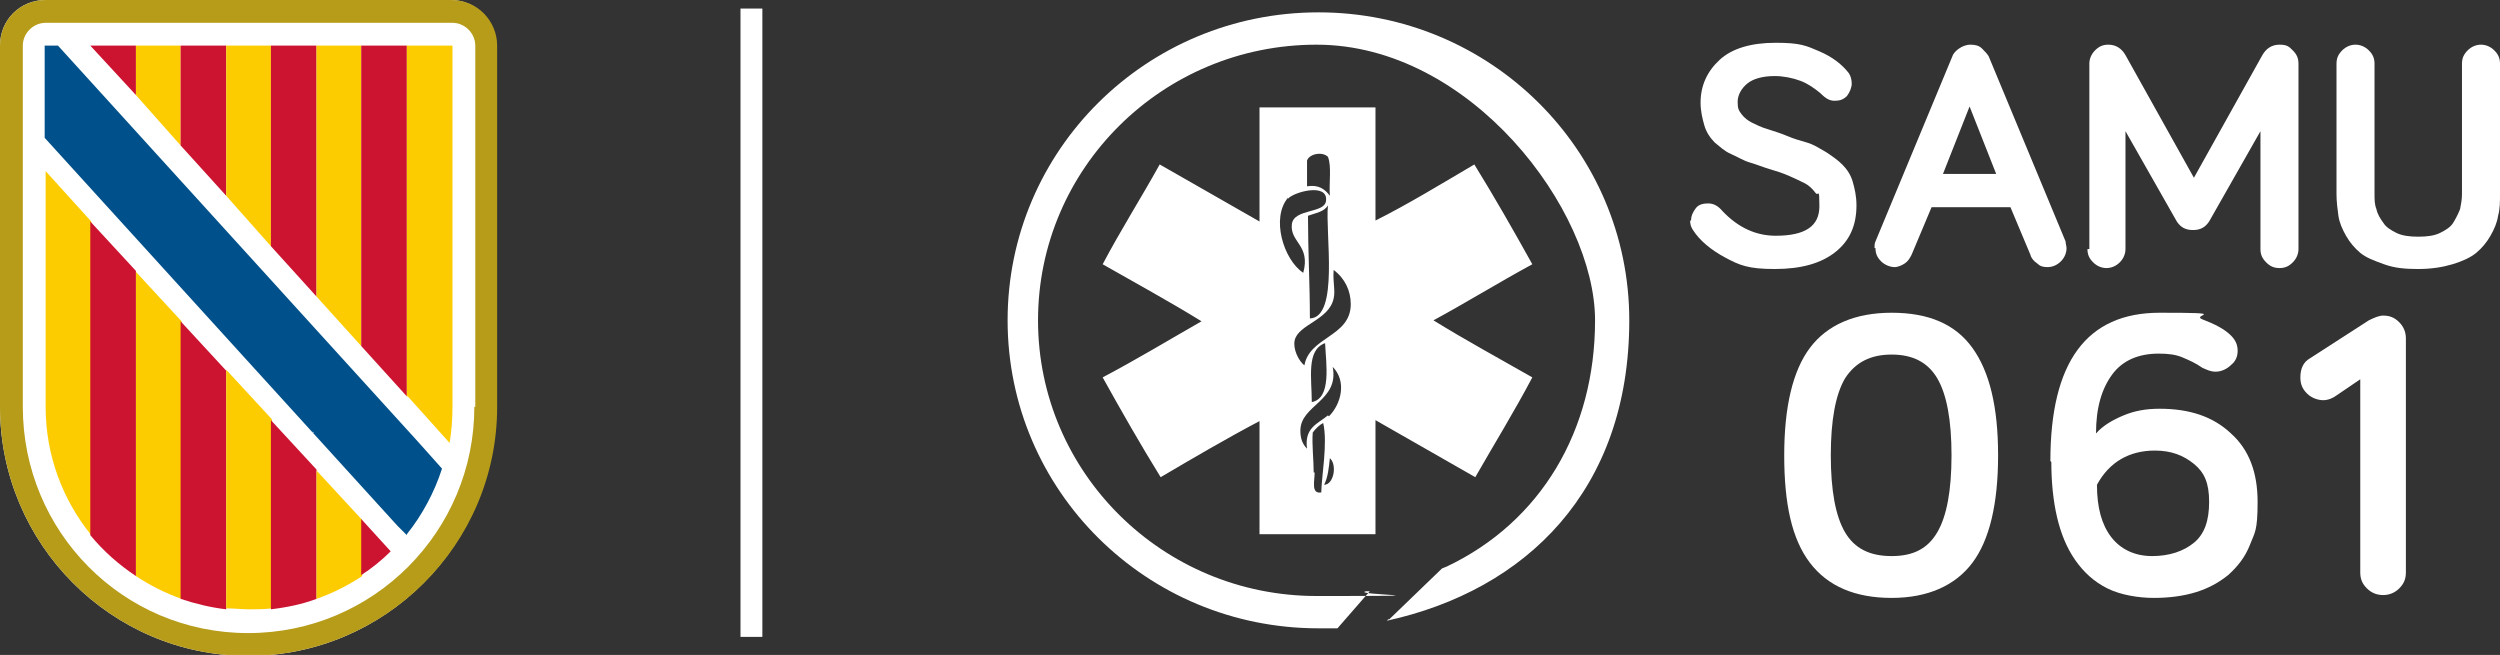
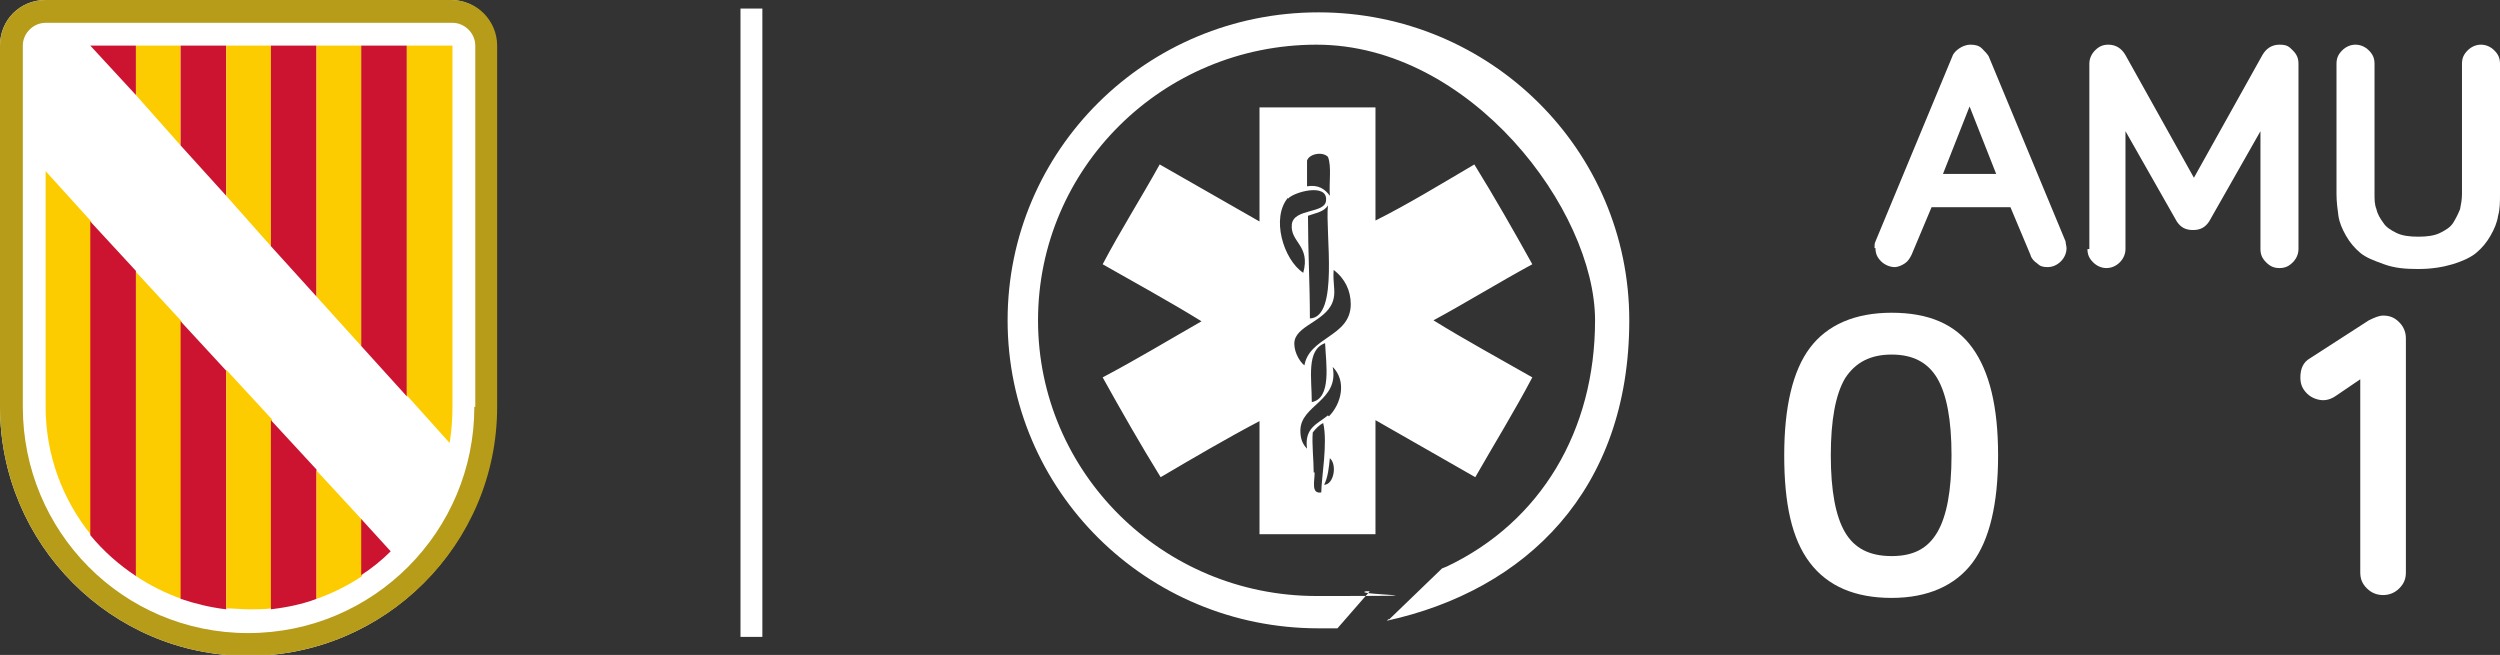
<svg xmlns="http://www.w3.org/2000/svg" id="Capa_2" version="1.1" viewBox="0 0 263 68.9">
  <rect x="0" y="0" width="263" height="68.9" fill="#333333" stroke="none" />
  <defs>
    <style>
      .st0 {
        fill: #cc132f;
      }

      .st1 {
        fill: #00518b;
      }

      .st2 {
        fill: #fff;
      }

      .st3 {
        fill: #fdcc00;
      }

      .st4 {
        fill: #b79c19;
      }
    </style>
  </defs>
  <rect class="st2" x="77.9" y=".9" width="2.3" height="66.1" />
  <path class="st2" d="M161.2,27.8c-2-3.6-4-7.1-6.1-10.5-3.4,2-7,4.2-10.4,5.9v-11.9h-12.2v12c-3.5-2-7-4-10.5-6-2,3.6-4.1,6.9-6,10.5,3.5,2,7,3.9,10.4,6-3.5,2-6.8,4-10.4,5.9,2,3.6,4,7.1,6.1,10.5,3.4-2,6.8-4,10.4-5.9v11.9h12.2v-12c3.5,2,7,4,10.5,6,2-3.5,4.1-6.9,6-10.5-3.5-2-7-3.9-10.4-6,3.5-1.9,6.9-4,10.4-5.9h0ZM137.5,16.9c.2-.7,1.6-1,2.2-.4.4,1,.1,2.7.2,4.1-.5-.7-1.2-1.2-2.4-1v-2.6h0ZM137.8,33.5c0-3.6-.2-7.1-.2-10.8.8-.3,1.7-.4,2.1-1.1-.3,2.9,1.2,11.8-1.9,11.9h0ZM135.5,20.9c.6-.7,4.2-1.7,4,.2-.1,1.4-3.4.8-3.6,2.5-.2,1.9,2,2.2,1.2,5.1-2.1-1.4-3.4-5.8-1.6-7.9ZM138.2,49.7c0-1.3-.2-3-.1-4.2.3-.4.7-.8,1.1-1,.5,2.1-.2,5.8-.2,7.3-1.1.2-.7-1.2-.7-2.1h0ZM139.3,51c.4-.8.5-1.8.6-2.8.8.7.4,2.8-.6,2.8ZM139.7,43.7c-1.1.9-2.5,1.3-2.2,3.5-.5-.5-.7-1.1-.7-1.9,0-2.7,4.1-3.1,3.4-6.7,1.5,1.5.9,3.9-.4,5.2h0ZM139.4,36.1c.1,2.2.7,5.8-1.4,6.2,0-2.5-.6-5.5,1.4-6.2ZM137.3,38.5c-.7-.5-1.3-1.8-1.1-2.7.4-1.7,3.6-2.1,4.1-4.4.2-.9-.1-1.6,0-3,1.2.9,1.8,2.2,1.8,3.6,0,3.5-4.5,3.4-4.9,6.6h0Z" />
  <path class="st2" d="M146.1,65.2l5.6-5.4.5-.2c9.9-4.7,15.6-14.3,15.6-25.9s-13.1-29-29.3-29-29.3,13-29.3,29,13.1,29,29.3,29,3.4-.1,5.2-.5h.4c0,0-3.4,3.9-3.4,3.9h-.6c-.7,0-.7,0-1.4,0-18.1,0-32.7-14.5-32.7-32.4S120.6,1.3,138.7,1.3s32.7,14.5,32.7,32.4-10.9,28.4-25.5,31.6l.2-.2Z" />
  <path class="st2" d="M187.7,47.9c0-5.1.9-8.9,2.7-11.3s4.7-3.7,8.6-3.7,6.7,1.2,8.5,3.7,2.7,6.2,2.7,11.3-.9,8.9-2.7,11.3-4.7,3.7-8.5,3.7-6.7-1.2-8.6-3.7-2.7-6.2-2.7-11.3ZM192.6,47.9c0,3.7.5,6.4,1.5,8.1,1,1.7,2.6,2.5,4.9,2.5s3.8-.8,4.8-2.5c1-1.7,1.5-4.4,1.5-8.1s-.5-6.4-1.5-8.1-2.6-2.5-4.8-2.5-3.8.8-4.9,2.5c-1,1.7-1.5,4.4-1.5,8.1Z" />
-   <path class="st2" d="M215.7,48.5c0-10.4,3.8-15.6,11.5-15.6s3.2.2,4.5.7,2.3,1,3,1.7c.5.5.7,1,.7,1.6s-.2,1.1-.7,1.5c-.4.4-1,.7-1.6.7s-.9-.2-1.4-.4c-.7-.5-1.4-.8-2.1-1.1s-1.5-.4-2.5-.4c-2.1,0-3.8.7-4.9,2.2s-1.7,3.5-1.7,6.2c.7-.8,1.7-1.4,2.9-1.9,1.2-.5,2.4-.7,3.8-.7,3.1,0,5.6.8,7.5,2.6,1.9,1.7,2.8,4.1,2.8,7.2s-.3,3.2-.8,4.5-1.3,2.3-2.3,3.2c-1,.8-2.1,1.4-3.4,1.8-1.3.4-2.8.6-4.4.6s-3.5-.3-4.9-1c-1.4-.7-2.5-1.7-3.4-3s-1.5-2.8-1.9-4.5-.6-3.7-.6-5.8ZM220.6,51c0,2.4.5,4.2,1.5,5.5,1,1.3,2.5,2,4.3,2s3.3-.5,4.4-1.4,1.6-2.3,1.6-4.3-.5-3.1-1.6-4-2.4-1.4-4.1-1.4c-2.7,0-4.8,1.2-6.1,3.6h0Z" />
  <path class="st2" d="M242,39.7c0-.9.3-1.6,1-2l6.2-4c.6-.3,1.1-.5,1.5-.5.7,0,1.2.2,1.7.7.5.5.7,1.1.7,1.7v24.6c0,.7-.2,1.2-.7,1.7-.5.5-1.1.7-1.7.7s-1.2-.2-1.7-.7-.7-1-.7-1.7v-20.3l-2.5,1.7c-.4.3-.9.5-1.4.5s-1.2-.2-1.7-.7c-.5-.5-.7-1-.7-1.7h0Z" />
-   <path class="st2" d="M177.9,23.2c0-.5.2-.9.5-1.3s.8-.5,1.3-.5,1,.2,1.5.8c1.7,1.8,3.6,2.6,5.6,2.6,3.1,0,4.6-1,4.6-3.1s-.1-1-.4-1.4c-.3-.4-.7-.8-1.1-1s-1-.5-1.7-.8-1.3-.5-2-.7c-.7-.2-1.4-.5-2.1-.7s-1.3-.6-2-.9-1.2-.8-1.7-1.2c-.5-.5-.9-1.1-1.1-1.8s-.4-1.5-.4-2.4c0-1.8.7-3.3,2-4.5s3.3-1.8,5.9-1.8,3.2.3,4.6.9,2.4,1.4,3.1,2.3c.2.3.3.7.3,1.1s-.2.9-.5,1.3c-.4.4-.8.5-1.3.5s-.9-.2-1.5-.8c-.6-.5-1.3-1-2.1-1.3s-1.8-.5-2.7-.5c-1.3,0-2.3.3-2.9.8s-1,1.2-1,1.9.1.9.4,1.3c.3.4.7.7,1.1.9s1,.5,1.7.7c.6.2,1.3.4,2,.7s1.4.5,2.1.7,1.3.6,2,1c.6.4,1.2.8,1.7,1.3.5.5.9,1.1,1.1,1.8s.4,1.5.4,2.5c0,2.1-.7,3.7-2.2,4.9-1.5,1.2-3.6,1.8-6.4,1.8s-3.7-.4-5.2-1.2-2.7-1.8-3.4-2.9c-.2-.3-.3-.6-.3-1h0Z" />
  <path class="st2" d="M197.2,26.1c0-.3,0-.5.1-.7l8.1-19.5c.1-.3.4-.6.7-.8s.7-.4,1.2-.4.9.1,1.2.4.5.5.7.8l8.1,19.5c0,.2.1.5.1.7,0,.5-.2,1-.6,1.4-.4.4-.9.6-1.4.6s-.8-.1-1.1-.4c-.3-.2-.6-.5-.7-.9l-2.1-5h-8.3l-2.1,5c-.2.4-.4.7-.7.9s-.7.4-1.1.4-1-.2-1.4-.6c-.4-.4-.6-.8-.6-1.4h0ZM204.4,18.3h5.6l-2.8-7.1-2.8,7.1h0Z" />
  <path class="st2" d="M219.8,26.2V6.7c0-.5.2-1,.6-1.4.4-.4.8-.6,1.4-.6.8,0,1.4.4,1.8,1.1l7.2,12.9,7.2-12.9c.4-.7,1-1.1,1.8-1.1s1,.2,1.4.6.6.8.6,1.4v19.5c0,.5-.2,1-.6,1.4s-.8.6-1.4.6-1-.2-1.4-.6-.6-.8-.6-1.4v-12.4l-5.4,9.5c-.4.6-.9.9-1.7.9s-1.3-.3-1.7-.9l-5.4-9.5v12.4c0,.5-.2,1-.6,1.4-.4.4-.9.6-1.4.6s-1-.2-1.4-.6-.6-.8-.6-1.4h0Z" />
  <path class="st2" d="M245.8,20.4V6.7c0-.6.2-1,.6-1.4s.9-.6,1.4-.6,1,.2,1.4.6.6.8.6,1.4v13.7c0,.6,0,1.1.2,1.6.1.5.4,1,.7,1.4.3.5.8.8,1.4,1.1.6.3,1.4.4,2.3.4s1.7-.1,2.3-.4c.6-.3,1.1-.6,1.4-1.1.3-.5.5-.9.7-1.4.1-.5.2-1,.2-1.6V6.7c0-.6.2-1,.6-1.4s.9-.6,1.4-.6,1,.2,1.4.6.6.8.6,1.4v13.7c0,.8,0,1.6-.2,2.3-.1.7-.4,1.4-.8,2.1s-.9,1.3-1.5,1.8c-.6.5-1.5.9-2.5,1.2s-2.2.5-3.6.5-2.5-.1-3.6-.5-1.9-.7-2.5-1.2c-.6-.5-1.1-1.1-1.5-1.8-.4-.7-.7-1.4-.8-2.1-.1-.7-.2-1.5-.2-2.3h0Z" />
-   <polygon class="st2" points="33.3 30.2 33.3 30.2 33.3 30.1 33.3 30.2" />
  <path class="st2" d="M47.5,0H4.8C2.1,0,0,2.1,0,4.8v38c0,14.4,11.7,26.2,26.1,26.2s26.1-11.7,26.1-26.2V4.8c0-2.6-2.1-4.8-4.8-4.8" />
  <path class="st4" d="M47.5,0H4.8C2.1,0,0,2.1,0,4.8v38c0,14.4,11.7,26.2,26.1,26.2s26.2-11.7,26.2-26.2V4.8c0-2.6-2.1-4.8-4.8-4.8M49.9,42.8c0,13.1-10.6,23.8-23.8,23.8S2.4,55.9,2.4,42.8V4.8c0-1.3,1.1-2.4,2.4-2.4h42.8c1.3,0,2.4,1.1,2.4,2.4v38h0Z" />
  <polygon class="st0" points="14.3 4.8 9.5 4.8 14.3 10 14.3 4.8" />
  <polygon class="st3" points="14.3 9.5 14.3 4.8 19 4.8 19 15.3 14.3 10 14.3 9.5" />
  <polygon class="st0" points="19 4.8 23.8 4.8 23.8 20.6 19 15.3 19 4.8" />
  <polygon class="st3" points="23.8 4.8 28.5 4.8 28.5 25.9 23.8 20.6 23.8 4.8" />
  <polygon class="st0" points="28.5 4.8 33.3 4.8 33.3 31.2 28.5 25.9 28.5 4.8" />
  <polygon class="st3" points="33.3 29.7 33.3 4.8 38 4.8 38 33.3 38 36.4 33.3 31.2 33.3 29.7" />
  <polygon class="st0" points="38 4.8 42.8 4.8 42.8 41.7 38 36.4 38 4.8" />
  <path class="st3" d="M42.8,41.7V4.8h4.8v38c0,1.3-.1,2.6-.3,3.8l-4.4-4.9Z" />
  <path class="st3" d="M4.8,42.8c0,5.1,1.8,9.8,4.8,13.5V23.3l-4.8-5.3v24.8Z" />
  <path class="st0" d="M9.5,23.3v33c1.4,1.7,3,3.1,4.8,4.3V28.5s-4.8-5.2-4.8-5.2Z" />
  <path class="st3" d="M14.3,28.5v32.1c1.5,1,3.1,1.8,4.8,2.4v-29.2l-4.8-5.2Z" />
  <path class="st0" d="M19,63c1.5.5,3.1.9,4.8,1.1v-25.1l-4.8-5.2v29.2Z" />
  <path class="st3" d="M23.8,60.6v3.4c.8,0,1.6.1,2.4.1s1.6,0,2.4-.1v-19.9l-4.8-5.2v21.6h0Z" />
  <path class="st0" d="M33.3,49.4l-4.8-5.2v19.9c1.6-.2,3.2-.5,4.8-1.1v-13.5h0Z" />
  <path class="st3" d="M33.3,63c1.7-.6,3.3-1.4,4.8-2.4v-5.9l-4.8-5.2v13.5h0Z" />
  <path class="st0" d="M38,54.6v5.9c1.1-.7,2.2-1.6,3.1-2.5l-3.1-3.4Z" />
-   <path class="st1" d="M42.8,56.2c1.6-2,2.9-4.4,3.7-6.9l-2.5-2.8L6.1,4.8h-1.4v9.7s37.1,40.8,37.1,40.8l1,1h0s0,0,0,0Z" />
  <polygon class="st2" points="33.2 45.9 33.2 45.8 33.2 45.8 33.2 45.9" />
  <polygon class="st2" points="32.9 45.6 33 45.5 32.9 45.4 32.9 45.6" />
</svg>